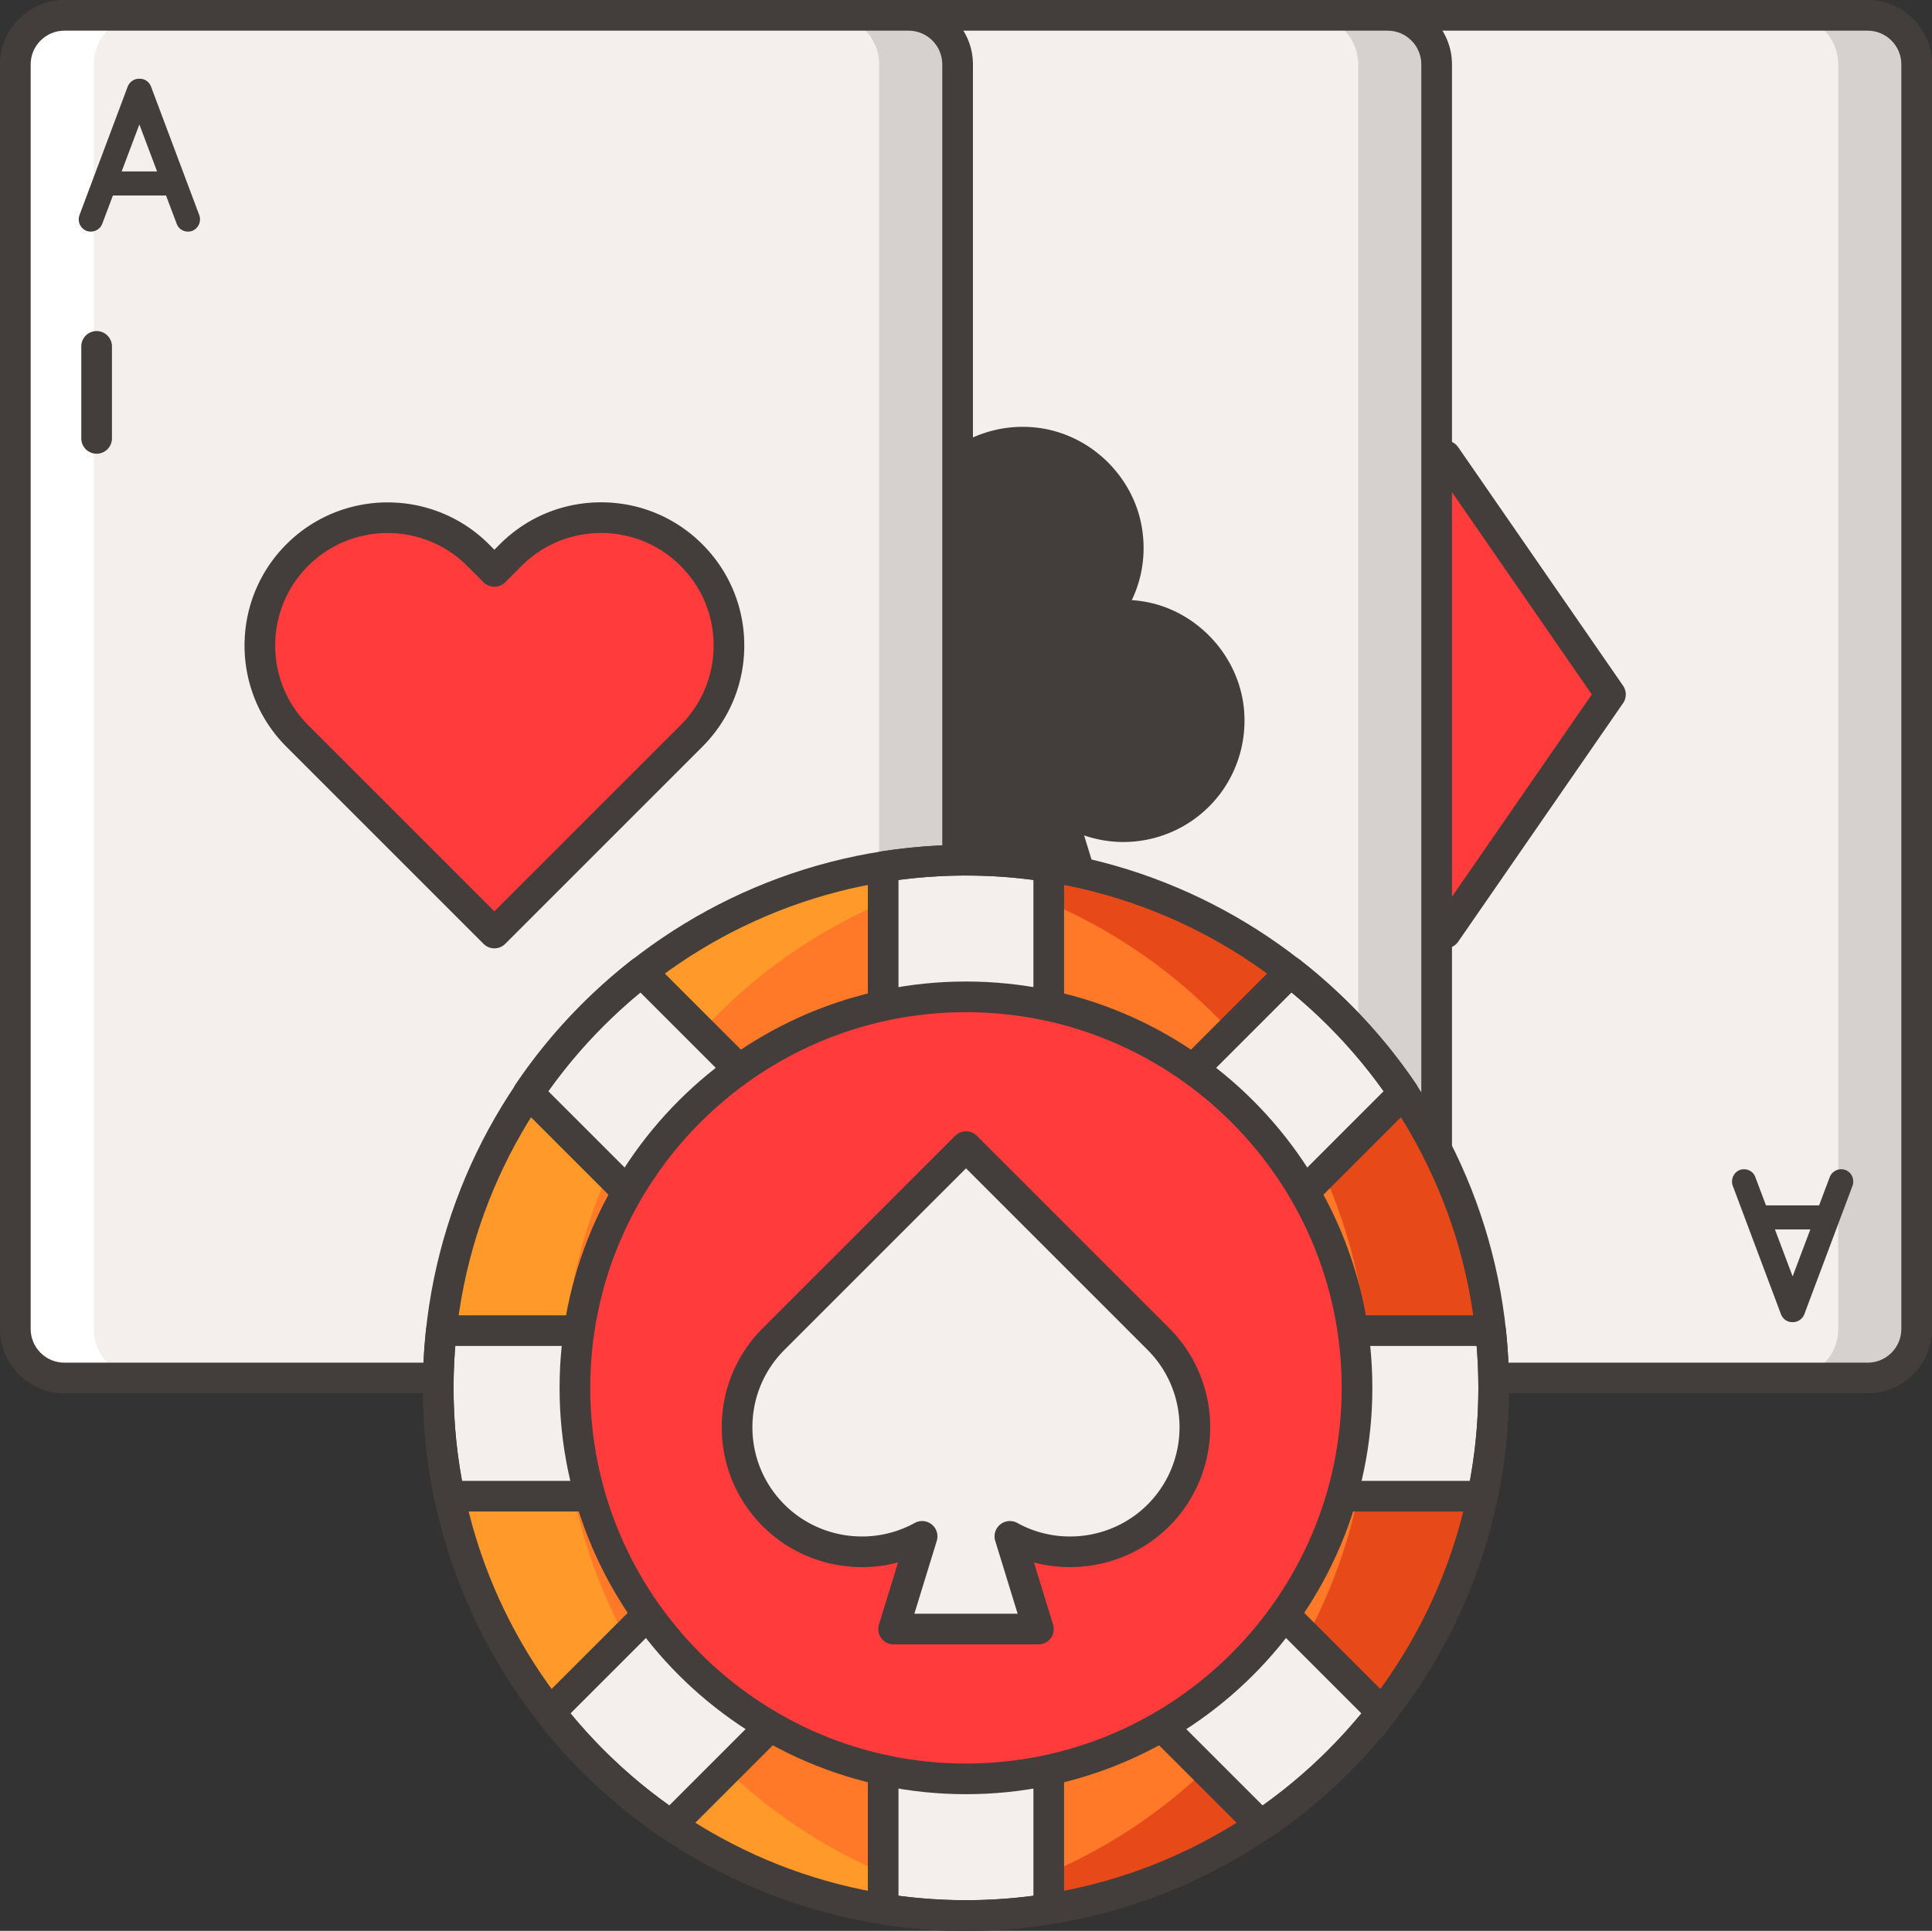
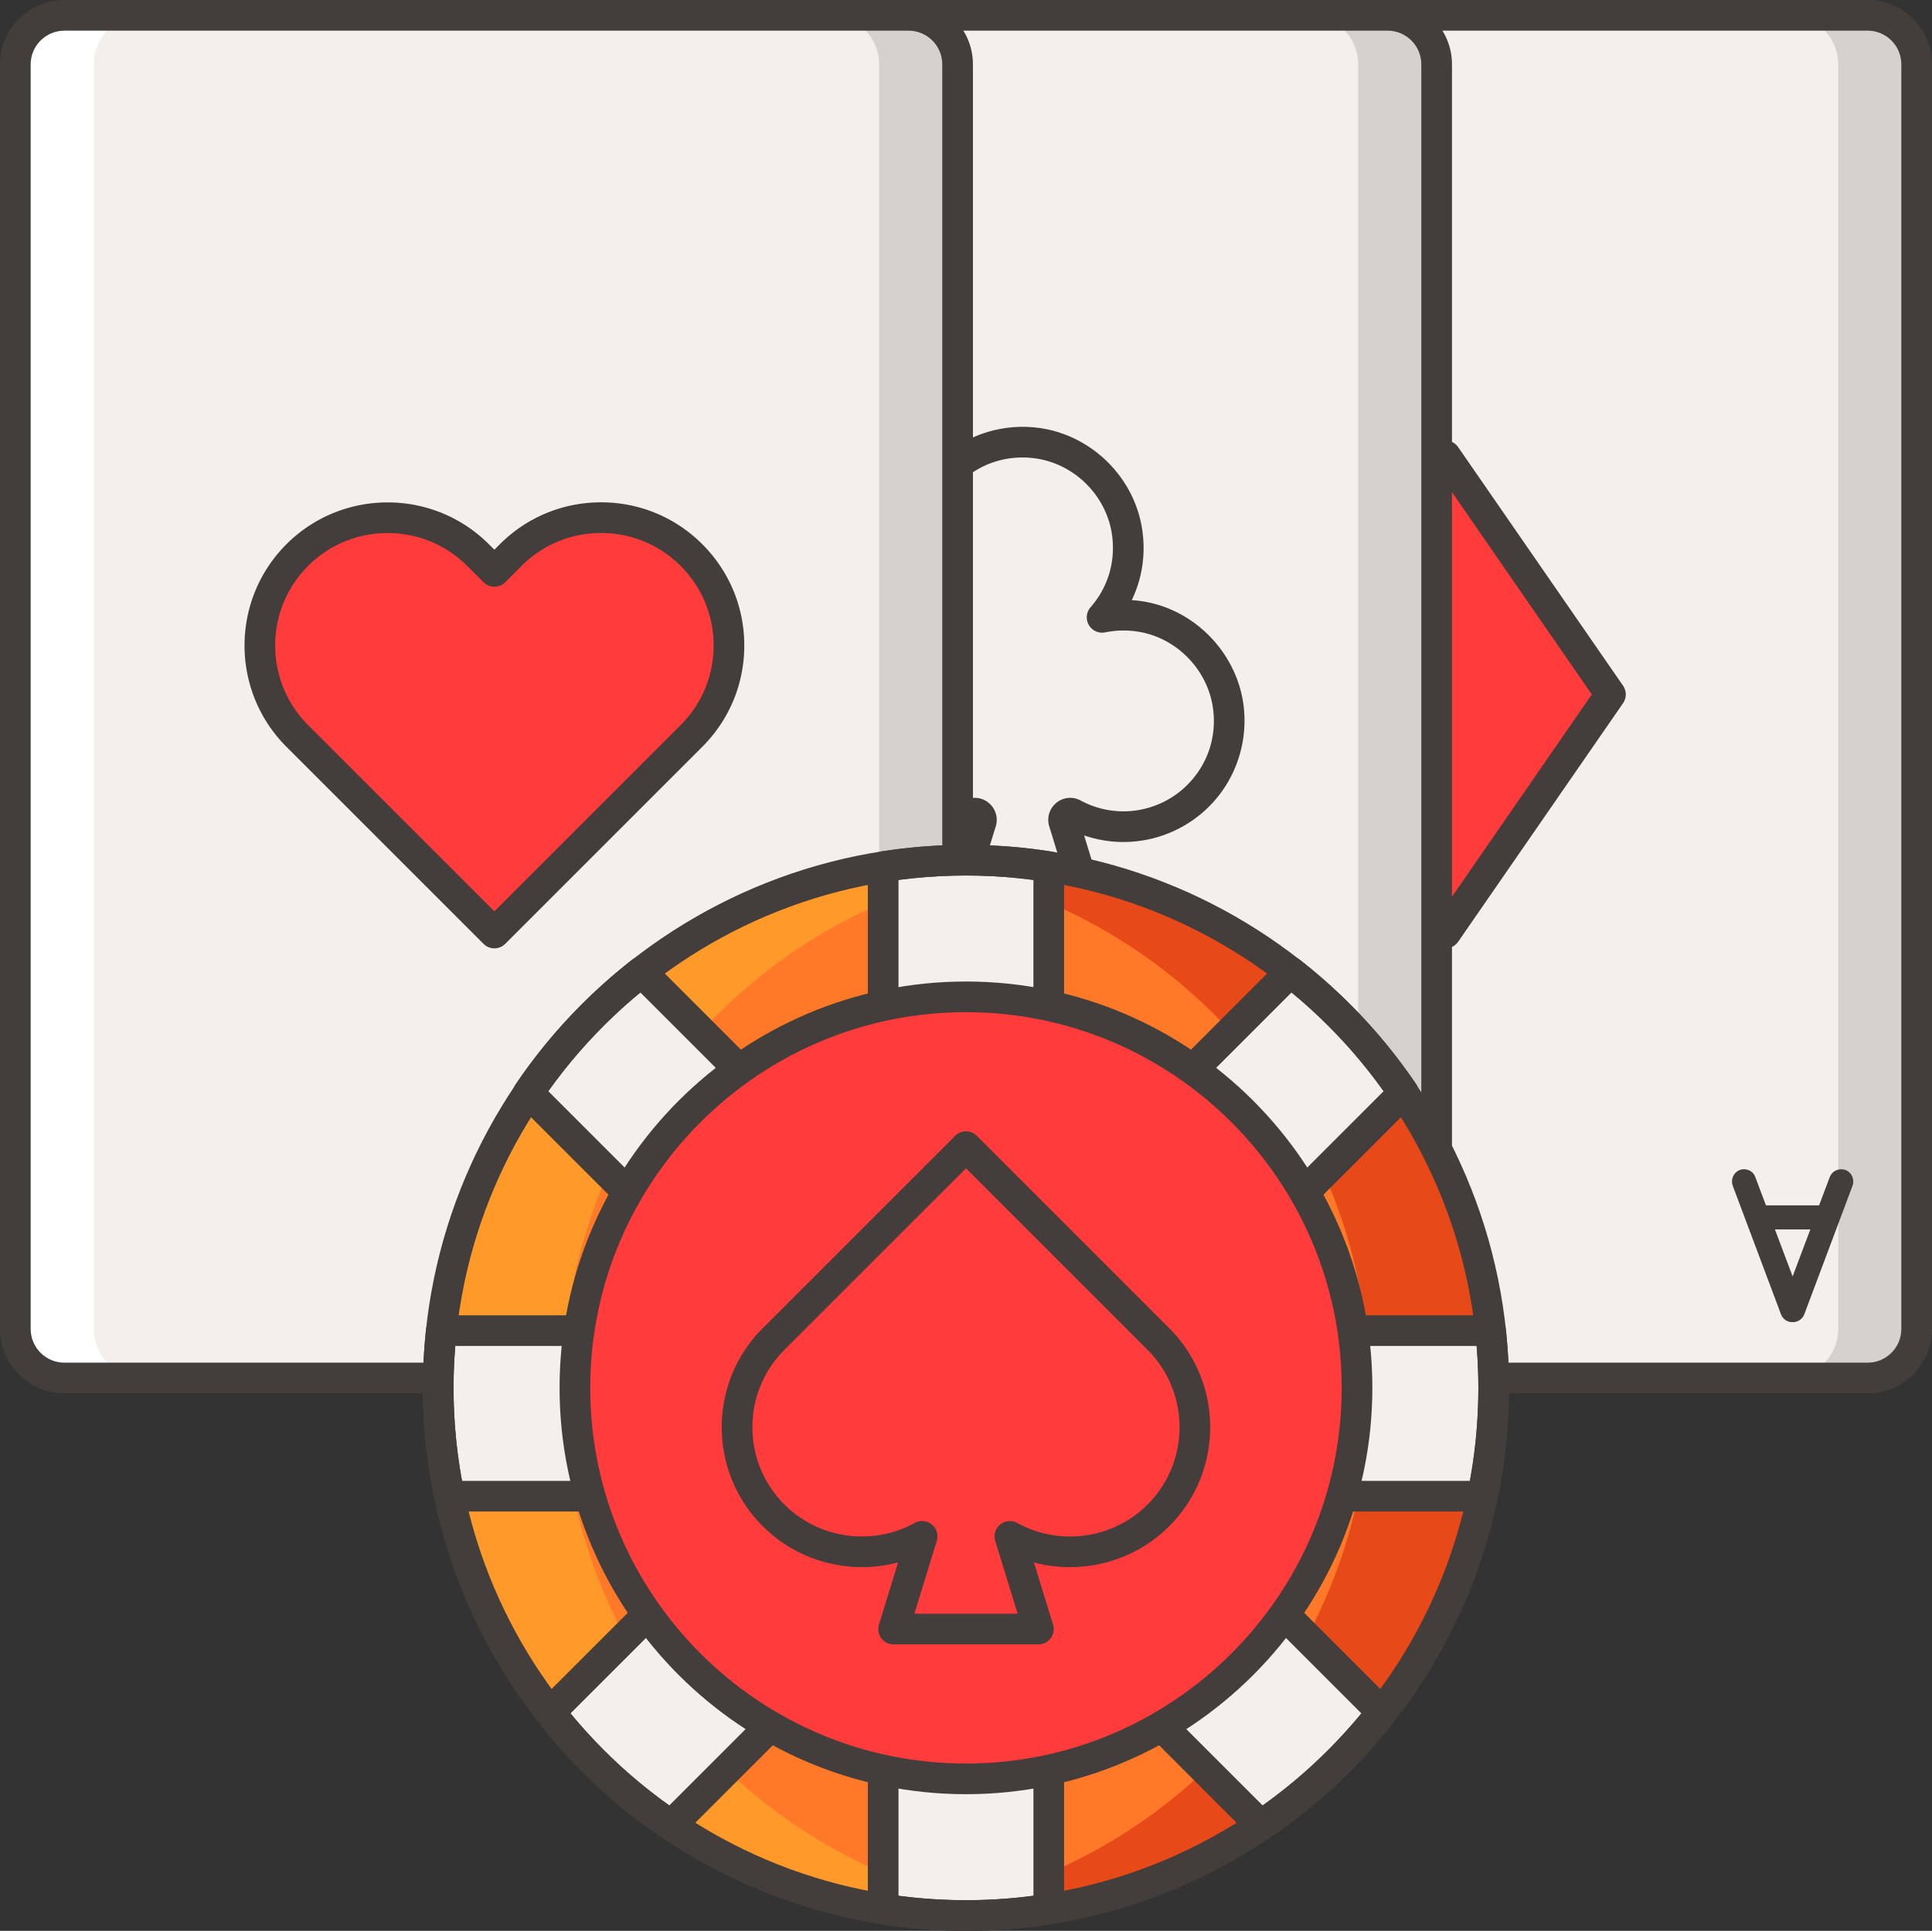
<svg xmlns="http://www.w3.org/2000/svg" xmlns:xlink="http://www.w3.org/1999/xlink" version="1.1" id="Layer_1" x="0" y="0" width="503.998" height="503.758" xml:space="preserve">
  <rect width="100%" height="100%" fill="#333333" stroke="none" />
  <defs>
    <path id="SVGID_1_" d="M0 0h503.998v503.758H0z" />
  </defs>
  <clipPath id="SVGID_2_">
    <use xlink:href="#SVGID_1_" overflow="visible" />
  </clipPath>
  <path clip-path="url(#SVGID_2_)" fill="#F4EFED" d="M487.208 359.516H266.984c-7.064 0-12.792-5.726-12.792-12.792V16.792C254.192 9.728 259.918 4 266.984 4H487.21c7.064 0 12.792 5.726 12.792 12.792v329.932c-.002 7.066-5.728 12.792-12.794 12.792" />
  <path clip-path="url(#SVGID_2_)" fill="#FF3B3B" d="M377.096 243.42l-43.02-62.242 43.02-62.244 43.021 62.244z" />
  <path clip-path="url(#SVGID_2_)" fill="#433E3B" d="M377.095 247.422a4.01 4.01 0 01-3.292-1.726l-43.019-62.244a3.995 3.995 0 010-4.548l43.019-62.244a4.004 4.004 0 016.584 0l43.021 62.244a4.002 4.002 0 010 4.548l-43.021 62.244a4.007 4.007 0 01-3.292 1.726m-38.155-66.244l38.155 55.208 38.157-55.208-38.157-55.208-38.155 55.208z" />
  <path clip-path="url(#SVGID_2_)" fill="#D6D1CF" d="M487.208 4.002h-20.466c7.064 0 12.792 5.726 12.792 12.792v329.934c0 7.064-5.726 12.792-12.792 12.792h20.466c7.064 0 12.792-5.726 12.792-12.792V16.792c0-7.064-5.726-12.79-12.792-12.79" />
  <path clip-path="url(#SVGID_2_)" fill="#FFF" d="M266.984 359.516h20.466c-7.065 0-12.79-5.726-12.79-12.792V16.792C274.66 9.728 280.385 4 287.45 4h-20.466c-7.064 0-12.792 5.726-12.792 12.792v329.934c0 7.064 5.728 12.79 12.792 12.79" />
  <path clip-path="url(#SVGID_2_)" fill="#433E3B" d="M487.21 363.516H266.984c-9.261 0-16.792-7.533-16.792-16.792V16.792C250.192 7.534 257.725 0 266.984 0h220.224c9.257 0 16.79 7.532 16.79 16.792v329.934c.002 9.257-7.533 16.79-16.788 16.79M266.984 8.002c-4.849 0-8.792 3.944-8.792 8.792v329.934c0 4.848 3.945 8.792 8.792 8.792h220.224c4.847 0 8.79-3.944 8.79-8.792V16.792c0-4.848-3.945-8.792-8.79-8.792H266.984v.002z" />
  <path clip-path="url(#SVGID_2_)" fill="#690589" d="M293.508 51.01h-13.861l-2.795 7.416a3.2 3.2 0 01-2.966 1.996c-.4 0-.744-.058-1.084-.172-1.653-.628-2.454-2.454-1.884-4.108l12.608-33.6c.514-1.256 1.77-2.054 3.024-1.996 1.312-.058 2.51.742 3.022 1.996l12.608 33.6c.57 1.654-.23 3.48-1.884 4.108-.284.114-.684.172-1.084.172-1.256 0-2.452-.742-2.91-1.996l-2.794-7.416zm-2.338-6.276l-4.62-12.264-4.62 12.264h9.24z" />
  <path clip-path="url(#SVGID_2_)" fill="#F4EFED" d="M361.984 359.516H141.757c-7.064 0-12.792-5.726-12.792-12.792V16.792C128.965 9.728 134.692 4 141.757 4h220.227c7.063 0 12.79 5.726 12.79 12.792v329.932c0 7.066-5.727 12.792-12.79 12.792" />
-   <path clip-path="url(#SVGID_2_)" fill="#433E3B" d="M297.494 160.844a28.12 28.12 0 00-9.988.216c4.99-5.716 7.688-13.484 6.564-21.894-1.648-12.334-11.812-22.262-24.18-23.636-16.648-1.848-30.742 11.136-30.742 27.412 0 6.942 2.584 13.268 6.816 18.118a28.12 28.12 0 00-9.988-.216c-12.078 1.882-21.674 12-22.994 24.152-1.806 16.62 11.166 30.678 27.42 30.678a27.38 27.38 0 0013.096-3.316c1.344-.73 2.886.604 2.435 2.066l-7.175 23.318h35.952l-7.174-23.318c-.45-1.462 1.092-2.796 2.436-2.066a27.386 27.386 0 0013.096 3.316c16.254 0 29.226-14.058 27.42-30.678-1.32-12.15-10.916-22.27-22.994-24.152" />
  <path clip-path="url(#SVGID_2_)" fill="#433E3B" d="M284.71 241.742h-35.954a3.994 3.994 0 01-3.216-1.624 3.99 3.99 0 01-.606-3.552l5.726-18.61a31.642 31.642 0 01-10.26 1.718 31.644 31.644 0 01-23.52-10.5c-5.98-6.668-8.852-15.636-7.876-24.61 1.51-13.89 12.594-25.53 26.356-27.672.964-.15 1.93-.258 2.892-.322a31.48 31.48 0 01-3.108-13.626 31.63 31.63 0 0110.528-23.542c6.686-5.984 15.687-8.844 24.658-7.846 14.164 1.572 25.817 12.96 27.704 27.08.84 6.294-.144 12.448-2.794 17.936.956.064 1.911.17 2.871.32 13.761 2.144 24.845 13.784 26.355 27.674.975 8.972-1.897 17.944-7.878 24.61a31.643 31.643 0 01-23.518 10.5c-3.494 0-6.97-.588-10.26-1.718l5.724 18.61a4 4 0 01-3.824 5.174m-30.536-8h25.122l-5.58-18.142a5.737 5.737 0 011.86-6.148 5.657 5.657 0 016.304-.61 23.534 23.534 0 0011.19 2.834c6.69 0 13.092-2.858 17.562-7.842 4.534-5.05 6.622-11.586 5.882-18.404-1.124-10.358-9.382-19.034-19.632-20.632a24.018 24.018 0 00-8.57.184 4.003 4.003 0 01-4.26-1.906 3.997 3.997 0 01.444-4.644c4.54-5.198 6.534-11.852 5.615-18.734-1.407-10.526-10.095-19.016-20.657-20.188-6.818-.748-13.376 1.32-18.442 5.856a23.625 23.625 0 00-7.862 17.58c0 5.678 2.07 11.18 5.83 15.488a4 4 0 01-3.816 6.548 24.006 24.006 0 00-8.568-.184c-10.25 1.598-18.508 10.274-19.632 20.632-.74 6.816 1.348 13.352 5.878 18.402a23.627 23.627 0 0017.564 7.842c3.902 0 7.772-.98 11.19-2.834a5.651 5.651 0 016.298.608 5.743 5.743 0 011.868 6.15l-5.588 18.144zm206.509 80.734h13.862l2.794-7.416a3.2 3.2 0 012.966-1.996c.403 0 .744.058 1.084.172 1.654.628 2.454 2.452 1.885 4.108l-12.608 33.6c-.514 1.256-1.77 2.054-3.025 1.995-1.311.059-2.51-.741-3.021-1.995l-12.609-33.6c-.569-1.655.231-3.48 1.885-4.108.283-.114.684-.172 1.084-.172 1.256 0 2.451.742 2.909 1.996l2.794 7.416zm2.339 6.276l4.619 12.264 4.62-12.264h-9.239z" />
  <path clip-path="url(#SVGID_2_)" fill="#D6D1CF" d="M361.984 4.002h-20.467c7.065 0 12.792 5.726 12.792 12.792v329.934c0 7.064-5.725 12.792-12.792 12.792h20.467c7.063 0 12.79-5.726 12.79-12.792V16.792c0-7.064-5.727-12.79-12.79-12.79" />
  <path clip-path="url(#SVGID_2_)" fill="#FFF" d="M141.758 359.516h20.466c-7.064 0-12.792-5.726-12.792-12.792V16.792C149.432 9.728 155.158 4 162.224 4h-20.466c-7.064 0-12.792 5.726-12.792 12.792v329.934c0 7.064 5.728 12.79 12.792 12.79" />
  <path clip-path="url(#SVGID_2_)" fill="#433E3B" d="M361.985 363.516H141.758c-9.258 0-16.792-7.533-16.792-16.792V16.792C124.966 7.534 132.5 0 141.758 0h220.227c9.257 0 16.79 7.532 16.79 16.792v329.934c.002 9.257-7.533 16.79-16.79 16.79M141.758 8.002c-4.848 0-8.792 3.944-8.792 8.792v329.934c0 4.848 3.944 8.792 8.792 8.792h220.227c4.847 0 8.79-3.944 8.79-8.792V16.792c0-4.848-3.945-8.792-8.79-8.792H141.758v.002z" />
  <path clip-path="url(#SVGID_2_)" fill="#690589" d="M168.284 51.01h-13.862l-2.794 7.416a3.2 3.2 0 01-2.966 1.996c-.4 0-.744-.058-1.084-.172-1.654-.628-2.454-2.454-1.884-4.108l12.608-33.6c.514-1.256 1.768-2.054 3.024-1.996 1.312-.058 2.51.742 3.022 1.996l12.608 33.6c.57 1.654-.23 3.48-1.884 4.108-.284.114-.684.172-1.084.172-1.256 0-2.452-.742-2.91-1.996l-2.794-7.416zm-2.34-6.276l-4.62-12.264-4.62 12.264h9.24zm169.514 269.742h13.862l2.794-7.416a3.2 3.2 0 012.966-1.996c.401 0 .744.058 1.084.172 1.655.628 2.454 2.452 1.884 4.108l-12.607 33.6c-.515 1.256-1.771 2.054-3.025 1.995-1.311.059-2.51-.741-3.021-1.995l-12.609-33.6c-.57-1.655.23-3.48 1.884-4.108.284-.114.685-.172 1.084-.172 1.256 0 2.452.742 2.91 1.996l2.794 7.416zm2.34 6.276l4.62 12.264 4.62-12.264h-9.24z" />
  <path clip-path="url(#SVGID_2_)" fill="#F4EFED" d="M237.016 359.516H16.792C9.728 359.516 4 353.79 4 346.724V16.792C4 9.728 9.726 4 16.792 4h220.226c7.064 0 12.792 5.726 12.792 12.792v329.932c-.002 7.066-5.73 12.792-12.794 12.792" />
  <path clip-path="url(#SVGID_2_)" fill="#D6D1CF" d="M237.016 4.002H216.55c7.064 0 12.792 5.726 12.792 12.792v329.934c0 7.064-5.726 12.792-12.792 12.792h20.466c7.064 0 12.792-5.726 12.792-12.792V16.792c0-7.064-5.728-12.79-12.792-12.79" />
  <path clip-path="url(#SVGID_2_)" fill="#FFF" d="M16.792 359.516h20.466c-7.064 0-12.792-5.726-12.792-12.792V16.792C24.466 9.728 30.192 4 37.258 4H16.792C9.726 4.002 4 9.728 4 16.792v329.934c0 7.064 5.726 12.79 12.792 12.79" />
  <path clip-path="url(#SVGID_2_)" fill="#433E3B" d="M237.016 363.516H16.792C7.534 363.516 0 355.983 0 346.724V16.792C0 7.534 7.534 0 16.792 0h220.224c9.258 0 16.792 7.532 16.792 16.792v329.934c-.002 9.257-7.534 16.79-16.792 16.79M16.792 8.002C11.944 8.002 8 11.944 8 16.792v329.934c0 4.848 3.944 8.792 8.792 8.792h220.224c4.848 0 8.792-3.944 8.792-8.792V16.792c0-4.848-3.944-8.792-8.792-8.792H16.792v.002z" />
-   <path clip-path="url(#SVGID_2_)" fill="#433E3B" d="M25.204 118.374c-2.208 0-4-1.792-4-4v-24c0-2.208 1.792-4 4-4s4 1.792 4 4v24c.002 2.208-1.79 4-4 4M43.316 51.01H29.454l-2.794 7.416a3.2 3.2 0 01-2.966 1.996c-.4 0-.744-.058-1.084-.172-1.654-.628-2.454-2.454-1.884-4.108l12.608-33.6c.514-1.256 1.768-2.054 3.024-1.996 1.312-.058 2.51.742 3.022 1.996l12.61 33.6c.57 1.654-.23 3.48-1.884 4.108-.284.114-.684.172-1.084.172-1.256 0-2.452-.742-2.91-1.996l-2.796-7.416zm-2.338-6.276l-4.62-12.264-4.62 12.264h9.24zm169.514 269.742h13.862l2.794-7.416a3.2 3.2 0 012.966-1.996c.4 0 .744.058 1.084.172 1.654.628 2.454 2.452 1.884 4.108l-12.608 33.6c-.514 1.256-1.768 2.054-3.024 1.995-1.312.059-2.51-.741-3.022-1.995l-12.608-33.6c-.57-1.655.23-3.48 1.884-4.108.284-.114.684-.172 1.084-.172 1.256 0 2.452.742 2.91 1.996l2.794 7.416zm2.338 6.276l4.62 12.264 4.62-12.264h-9.24z" />
  <path clip-path="url(#SVGID_2_)" fill="#FF7928" d="M118.011 330.58c17.487-73.979 91.635-119.774 165.615-102.287 73.978 17.487 119.774 91.636 102.287 165.614-17.487 73.98-91.636 119.776-165.615 102.288S100.524 404.559 118.011 330.58" />
  <path clip-path="url(#SVGID_2_)" fill="#E84918" d="M251.99 224.422c-5.496 0-10.906.358-16.234.984 68.376 8.038 121.436 66.148 121.436 136.684s-53.06 128.646-121.436 136.685c5.328.626 10.736.985 16.234.985 76.032 0 137.668-61.636 137.668-137.668 0-76.034-61.636-137.67-137.668-137.67" />
  <path clip-path="url(#SVGID_2_)" fill="#FF9929" d="M251.99 499.758c5.496 0 10.903-.36 16.231-.986-68.375-8.038-121.435-66.148-121.435-136.684s53.058-128.646 121.435-136.684c-5.328-.626-10.735-.984-16.231-.984-76.032 0-137.67 61.636-137.67 137.668 0 76.034 61.638 137.67 137.67 137.67" />
  <path clip-path="url(#SVGID_2_)" fill="#F4EFED" d="M366.158 285.136c-8.118-12.021-18.11-22.662-29.521-31.572l-63.049 63.051V226.12c-7.038-1.11-14.25-1.7-21.6-1.7-7.35 0-14.56.59-21.598 1.7v90.493l-63.05-63.051c-11.408 8.912-21.4 19.553-29.518 31.572l62.022 62.023H115.14c-.53 4.905-.82 9.883-.82 14.931 0 9.691 1.014 19.142 2.918 28.268h82.606l-56.382 56.384c8.91 11.408 19.552 21.4 31.572 29.52l55.356-55.355v77.155c7.038 1.11 14.25 1.7 21.598 1.7 7.35 0 14.562-.59 21.6-1.7v-77.155l55.356 55.355c12.022-8.118 22.662-18.11 31.571-29.52l-56.381-56.381h82.606a138.323 138.323 0 002.918-28.269c0-5.046-.29-10.024-.82-14.932h-84.704l62.024-62.022z" />
  <path clip-path="url(#SVGID_2_)" fill="#433E3B" d="M251.988 503.758c-7.386 0-14.864-.588-22.22-1.748a3.996 3.996 0 01-3.376-3.952v-67.5l-48.528 48.526a3.995 3.995 0 01-5.066.487c-12.308-8.311-23.238-18.531-32.486-30.372a3.999 3.999 0 01.324-5.291l49.552-49.554h-72.95a3.998 3.998 0 01-3.916-3.182 142.67 142.67 0 01-3.002-29.084c0-5.006.284-10.172.844-15.36a4 4 0 013.976-3.571h75.048l-55.194-55.195a3.997 3.997 0 01-.486-5.066c8.308-12.306 18.528-23.236 30.37-32.488a4.002 4.002 0 015.292.324l56.222 56.222v-80.836a4.002 4.002 0 013.376-3.952 142.772 142.772 0 0144.444 0 3.997 3.997 0 013.376 3.952v80.836l56.222-56.222a3.998 3.998 0 015.289-.324c11.841 9.251 22.059 20.18 30.373 32.486a4 4 0 01-.486 5.068l-55.196 55.195h75.046a4 4 0 013.976 3.569c.56 5.17.844 10.338.844 15.362 0 9.752-1.01 19.54-3.002 29.084a3.998 3.998 0 01-3.916 3.182h-72.95l49.554 49.554a4 4 0 01.324 5.292c-9.252 11.842-20.182 22.06-32.488 30.371a3.995 3.995 0 01-5.066-.487l-48.528-48.526v67.5a4.001 4.001 0 01-3.376 3.952 143.063 143.063 0 01-22.22 1.748zm-17.598-9.162a134.312 134.312 0 0035.198 0v-73.693c0-1.619.974-3.077 2.468-3.697a3.992 3.992 0 014.36.869l52.994 52.991c9.562-6.81 18.202-14.876 25.744-24.033l-53.848-53.849a4.002 4.002 0 01-.869-4.358 4.003 4.003 0 013.697-2.47h79.314a134.755 134.755 0 002.21-24.266 133.3 133.3 0 00-.458-10.931h-81.066a4.001 4.001 0 01-2.828-6.829l59.66-59.66c-6.81-9.566-14.876-18.204-24.036-25.744l-60.516 60.514a4 4 0 01-6.828-2.827v-87.029a134.484 134.484 0 00-35.198 0v87.029a3.999 3.999 0 01-6.828 2.827l-60.516-60.514c-9.16 7.542-17.224 16.18-24.034 25.744l59.658 59.66a4.001 4.001 0 01-2.828 6.829h-81.062a134.571 134.571 0 00-.458 10.931c0 8.124.742 16.273 2.208 24.266h79.314a4 4 0 012.828 6.828l-53.846 53.849a134.104 134.104 0 0025.742 24.033l52.994-52.993a4 4 0 016.828 2.827v73.696h.002z" />
  <path clip-path="url(#SVGID_2_)" fill="#433E3B" d="M251.988 503.758c-78.116 0-141.668-63.552-141.668-141.67S173.872 220.42 251.988 220.42c78.119 0 141.67 63.552 141.67 141.668s-63.551 141.67-141.67 141.67m0-275.336c-73.706 0-133.668 59.964-133.668 133.668 0 73.706 59.962 133.67 133.668 133.67 73.707 0 133.67-59.964 133.67-133.67s-59.963-133.668-133.67-133.668" />
  <path clip-path="url(#SVGID_2_)" fill="#FF3B3B" d="M154.381 332.607c16.339-53.919 73.294-84.384 127.214-68.044 53.919 16.339 84.384 73.294 68.045 127.214-16.34 53.919-73.295 84.384-127.215 68.044-53.919-16.339-84.383-73.294-68.044-127.214" />
  <path clip-path="url(#SVGID_2_)" fill="#433E3B" d="M251.988 468.105c-58.458 0-106.014-47.557-106.014-106.015s47.556-106.014 106.014-106.014 106.016 47.558 106.016 106.014-47.558 106.015-106.016 106.015m0-204.029c-54.044 0-98.014 43.968-98.014 98.014s43.968 98.015 98.014 98.015 98.016-43.969 98.016-98.015-43.968-98.014-98.016-98.014" />
-   <path clip-path="url(#SVGID_2_)" fill="#F4EFED" d="M270.888 425.023l-7.441-24.186c12.372 6.836 28.239 5.031 38.735-5.463 12.712-12.712 12.712-33.321 0-46.033L252 299.161l-50.182 50.181c-12.712 12.71-12.712 33.321 0 46.033 10.496 10.496 26.364 12.299 38.737 5.463l-7.443 24.186h37.776z" />
  <path clip-path="url(#SVGID_2_)" fill="#433E3B" d="M270.886 429.023H233.11a3.994 3.994 0 01-3.216-1.624 3.996 3.996 0 01-.606-3.552l4.986-16.21c-12.374 3.286-25.966-.118-35.286-9.437-6.904-6.903-10.708-16.08-10.708-25.845 0-9.762 3.802-18.941 10.708-25.844l50.182-50.179a3.997 3.997 0 015.656 0l50.182 50.181c14.25 14.25 14.25 37.439 0 51.689-9.315 9.317-22.908 12.721-35.288 9.437l4.986 16.21a3.984 3.984 0 01-.606 3.553 3.99 3.99 0 01-3.214 1.622v-.001zm-32.358-8h26.944l-5.848-19.01a4 4 0 015.756-4.676c11.068 6.117 25.036 4.144 33.974-4.792 11.131-11.131 11.131-29.244 0-40.376L252 304.818l-47.354 47.351c-5.392 5.392-8.364 12.562-8.364 20.188 0 7.626 2.97 14.795 8.364 20.187 8.934 8.935 22.902 10.908 33.972 4.793a4 4 0 015.756 4.678l-5.846 19.008z" />
  <path clip-path="url(#SVGID_2_)" fill="#FF3B3B" d="M128.966 149.078l-4.252-4.252c-13.026-13.026-34.146-13.026-47.172 0s-13.026 34.146 0 47.172l51.424 51.424 51.424-51.424c13.026-13.026 13.026-34.146 0-47.172s-34.144-13.026-47.17 0l-4.254 4.252z" />
  <path clip-path="url(#SVGID_2_)" fill="#433E3B" d="M128.966 247.422a3.984 3.984 0 01-2.828-1.172l-51.424-51.424c-14.564-14.564-14.564-38.264 0-52.828 14.56-14.562 38.26-14.564 52.828-.002l1.424 1.424 1.426-1.424c7.054-7.054 16.436-10.94 26.412-10.94 9.978 0 19.36 3.884 26.414 10.94 7.056 7.056 10.942 16.436 10.942 26.414 0 9.978-3.884 19.358-10.942 26.414l-51.424 51.424a3.983 3.983 0 01-2.828 1.174M101.128 139.07c-7.52 0-15.036 2.86-20.758 8.584-11.446 11.446-11.446 30.07 0 41.516l48.596 48.594 48.596-48.594c5.544-5.544 8.598-12.918 8.598-20.758s-3.052-15.212-8.598-20.758c-5.546-5.544-12.916-8.596-20.758-8.596-7.84 0-15.21 3.052-20.756 8.596l-4.254 4.254a4 4 0 01-5.656-.002l-4.252-4.252c-5.722-5.722-13.242-8.584-20.758-8.584" />
</svg>